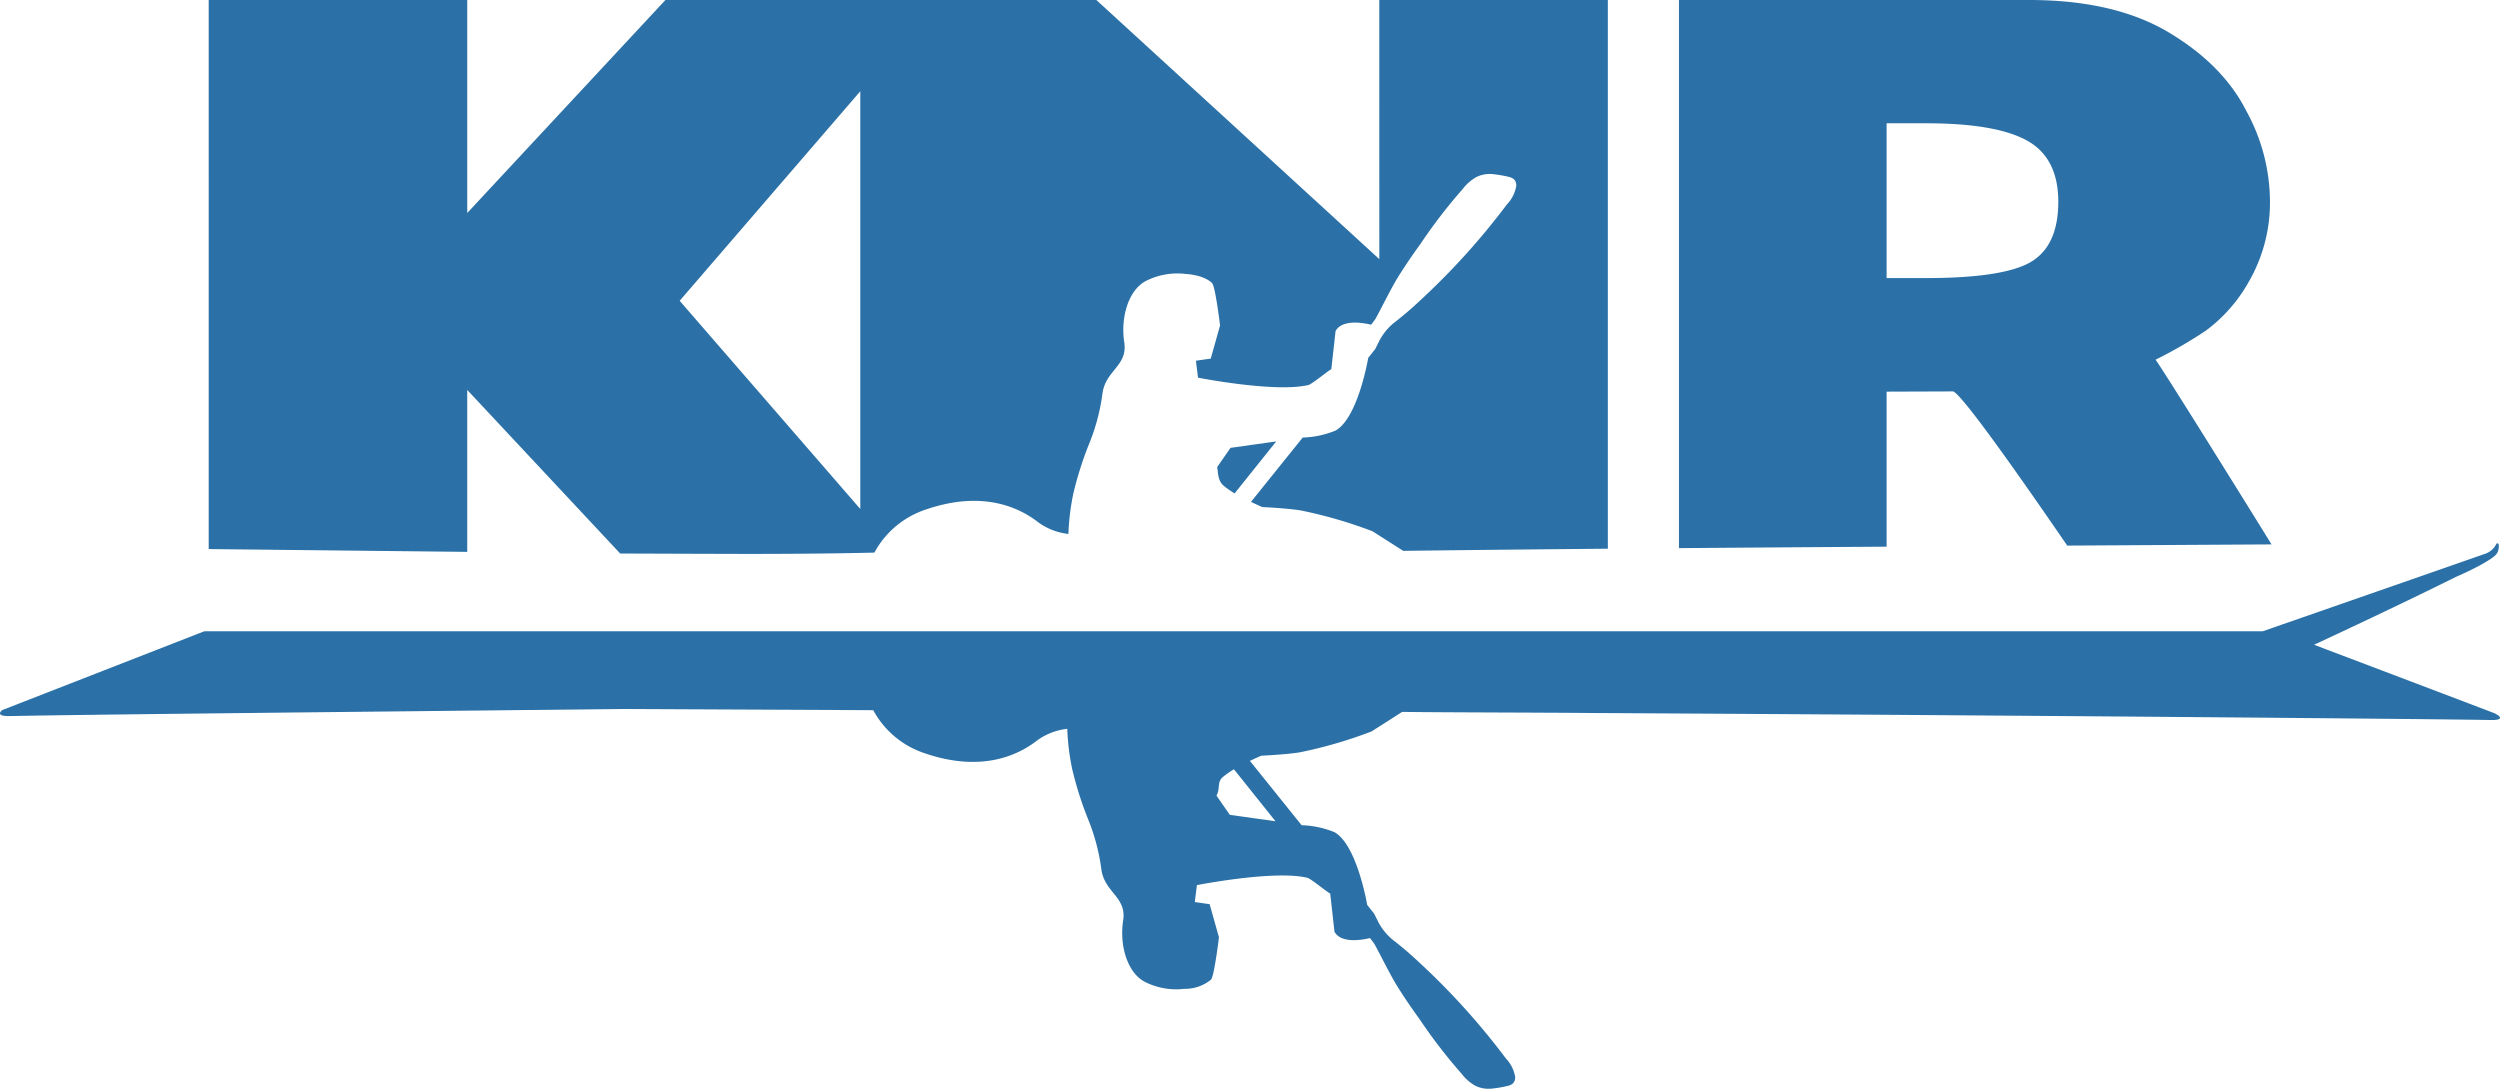
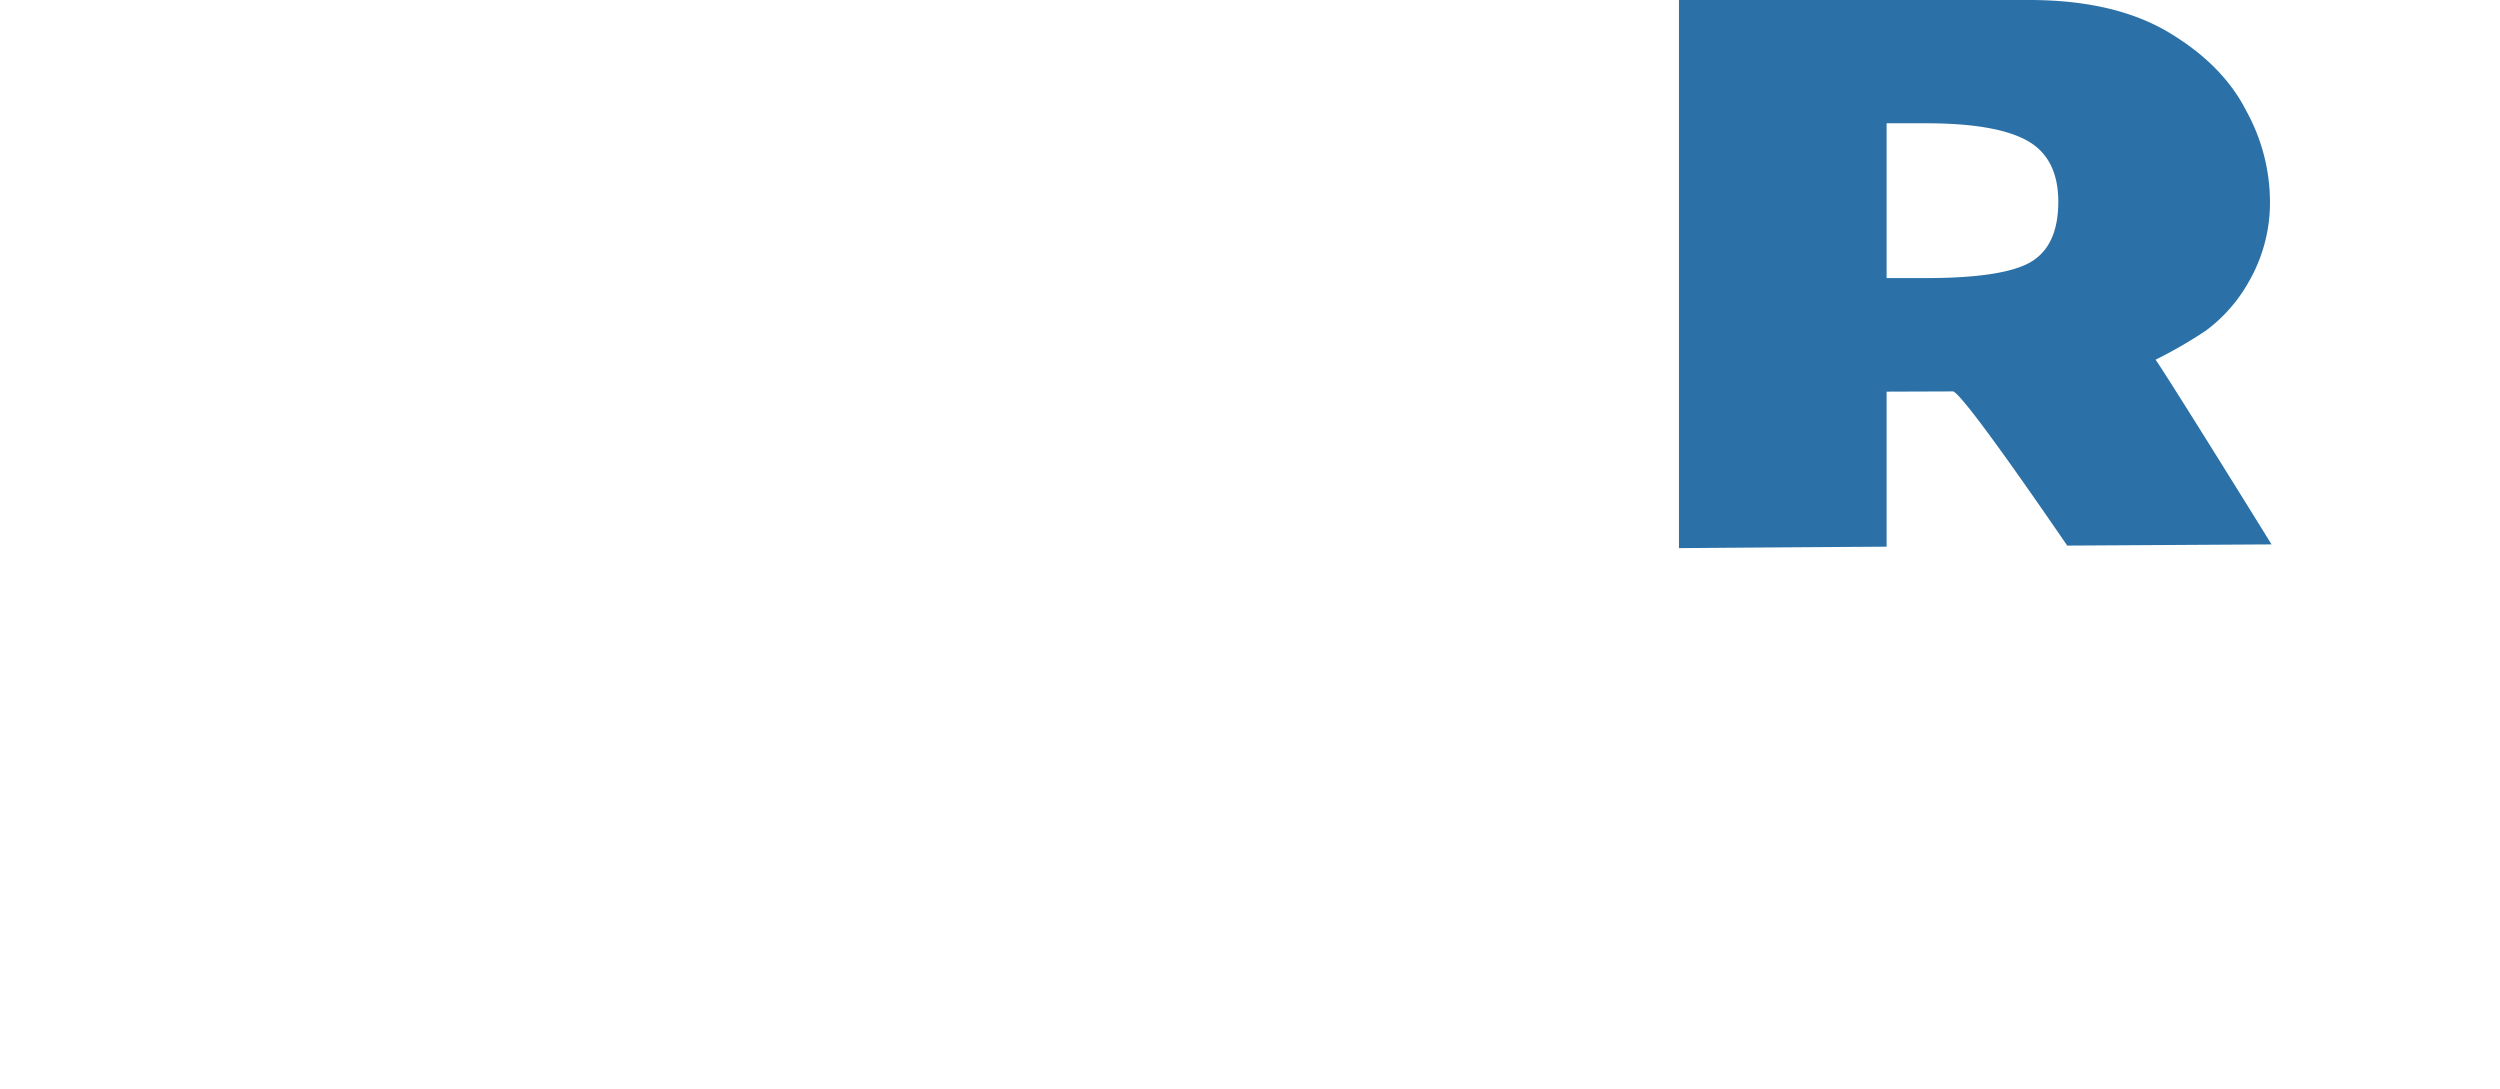
<svg xmlns="http://www.w3.org/2000/svg" width="363.857" height="158.461" viewBox="0 0 363.857 158.461">
  <g id="Group_1" data-name="Group 1" transform="translate(-123.424 -216.332)">
    <path id="Path_1" data-name="Path 1" d="M437.156,268.68a63.8,63.8,0,0,0,7.348-4.251,22.51,22.51,0,0,0,6.211-7.083,23.048,23.048,0,0,0,3.083-12.007,27.5,27.5,0,0,0-3.416-12.816q-3.4-6.747-11.307-11.47t-20.334-4.721H367.784v79.776c9.843-.076,20.071-.147,30.222-.211V273.333l9.687-.034c1.325.457,9.924,12.7,16.6,22.441l29.741-.174C448.806,287.13,439.122,271.554,437.156,268.68Zm-18.367-14.1q-4.076,2.226-15.132,2.225h-5.651V234.275h5.731q10.264,0,14.792,2.565t4.464,9.038Q422.933,252.289,418.789,254.581Z" fill="#2b71a7" fill-rule="evenodd" />
-     <path id="Path_2" data-name="Path 2" d="M324.17,216.332h33.264v79.86c-10.886.1-21.045.2-29.779.315l-4.461-2.847a66.254,66.254,0,0,0-10.485-3.045c-2.151-.331-5.56-.484-5.56-.484s-.467-.187-1.656-.752l7.53-9.364A13.715,13.715,0,0,0,317.8,279c3.3-1.857,4.758-10.58,4.758-10.58l1.022-1.293.641-1.284a8.495,8.495,0,0,1,2.016-2.47,50.413,50.413,0,0,0,3.914-3.345,103.463,103.463,0,0,0,12.6-13.953,5.134,5.134,0,0,0,1.357-2.7c0-.967-.6-1.207-1.312-1.353a17.921,17.921,0,0,0-2.017-.337,4.425,4.425,0,0,0-2.475.412,6.545,6.545,0,0,0-1.989,1.744,76.007,76.007,0,0,0-6.191,8.052c-1.585,2.16-2.935,4.277-3.358,4.98-1.134,1.89-2.911,5.546-3.244,6l-.54.72c-1-.246-4.186-.867-5.177.921l-.617,5.553c-.5.247-2.814,2.178-3.333,2.3-4.8,1.152-16.068-1.068-16.068-1.068l-.308-2.466,2.16-.309,1.357-4.823s-.684-5.659-1.155-6.155c-.434-.459-1.6-1.19-3.9-1.347a10.085,10.085,0,0,0-5.535.924c-2.673,1.219-3.931,5.274-3.352,9.038.531,3.456-2.768,4.057-3.186,7.53a29.508,29.508,0,0,1-1.775,6.848,50.9,50.9,0,0,0-2.469,7.7,34.411,34.411,0,0,0-.7,5.808,9.233,9.233,0,0,1-4.279-1.617c-1.793-1.386-7.349-5.336-17.111-1.711a13.2,13.2,0,0,0-6.847,6.039s-6.692.193-18.2.193c-2.7,0-15.142-.045-18.8-.059l-22.26-23.808v23.57l-37.628-.408V216.332h37.628v31l28.846-31h62.716l41.184,37.715ZM248.633,290.41l-26.288-30.3,26.288-30.495Zm54.483-2.267a12.588,12.588,0,0,1-1.683-1.191c-.781-.76-.706-1.767-.857-2.647l1.943-2.792,6.648-.936Z" fill="#2b71a7" fill-rule="evenodd" />
-     <path id="Path_3" data-name="Path 3" d="M250.519,319.694a13.2,13.2,0,0,0,6.847,6.038c9.763,3.623,15.317-.326,17.112-1.712a9.255,9.255,0,0,1,4.278-1.615,34.346,34.346,0,0,0,.706,5.807,51.03,51.03,0,0,0,2.468,7.7,29.519,29.519,0,0,1,1.776,6.848c.417,3.474,3.717,4.073,3.186,7.53-.579,3.765.679,7.819,3.352,9.039a10.081,10.081,0,0,0,5.536.922,5.954,5.954,0,0,0,3.9-1.344c.469-.5,1.156-6.156,1.156-6.156l-1.358-4.823-2.16-.31.308-2.464s11.264-2.221,16.068-1.068c.517.125,2.839,2.056,3.333,2.3l.619,5.552c.988,1.788,4.178,1.166,5.175.921l.541.719c.332.449,2.109,4.107,3.244,6,.422.7,1.769,2.818,3.354,4.979a76.816,76.816,0,0,0,6.191,8.054,6.564,6.564,0,0,0,1.994,1.742,4.387,4.387,0,0,0,2.472.412,18.118,18.118,0,0,0,2.015-.335c.714-.148,1.317-.386,1.317-1.353a5.157,5.157,0,0,0-1.358-2.7A103.654,103.654,0,0,0,330,356.423a49.94,49.94,0,0,0-3.918-3.345,8.6,8.6,0,0,1-2.014-2.471l-.641-1.287-1.02-1.289s-1.461-8.725-4.757-10.58a13.725,13.725,0,0,0-4.782-1.015l-7.53-9.364c1.187-.564,1.656-.752,1.656-.752s3.411-.15,5.562-.482a65.9,65.9,0,0,0,10.482-3.047l4.46-2.846c6.1.081,20.086.09,27.339.159,61.725.334,124.636.884,131.059,1.022,2.516.049.919-.859.506-1.017-8.434-3.213-26.185-9.936-26.185-9.936s11.687-5.413,20.646-9.877c3.427-1.494,5.386-2.715,5.828-3.24a1.642,1.642,0,0,0,.312-.529,2.272,2.272,0,0,0,.082-.968.186.186,0,0,0-.355-.027,2.8,2.8,0,0,1-1.721,1.435c-8.551,2.995-32.259,11.241-32.259,11.241H153.162L123.771,319.67s-1.3.932,1.118.882c10.166-.217,53.866-.648,88.776-1.028Zm58.546,16.167-6.652-.938-1.939-2.792c.57-1.018.072-1.887.854-2.647a12.622,12.622,0,0,1,1.686-1.19Z" fill="#2b71a7" fill-rule="evenodd" />
  </g>
</svg>